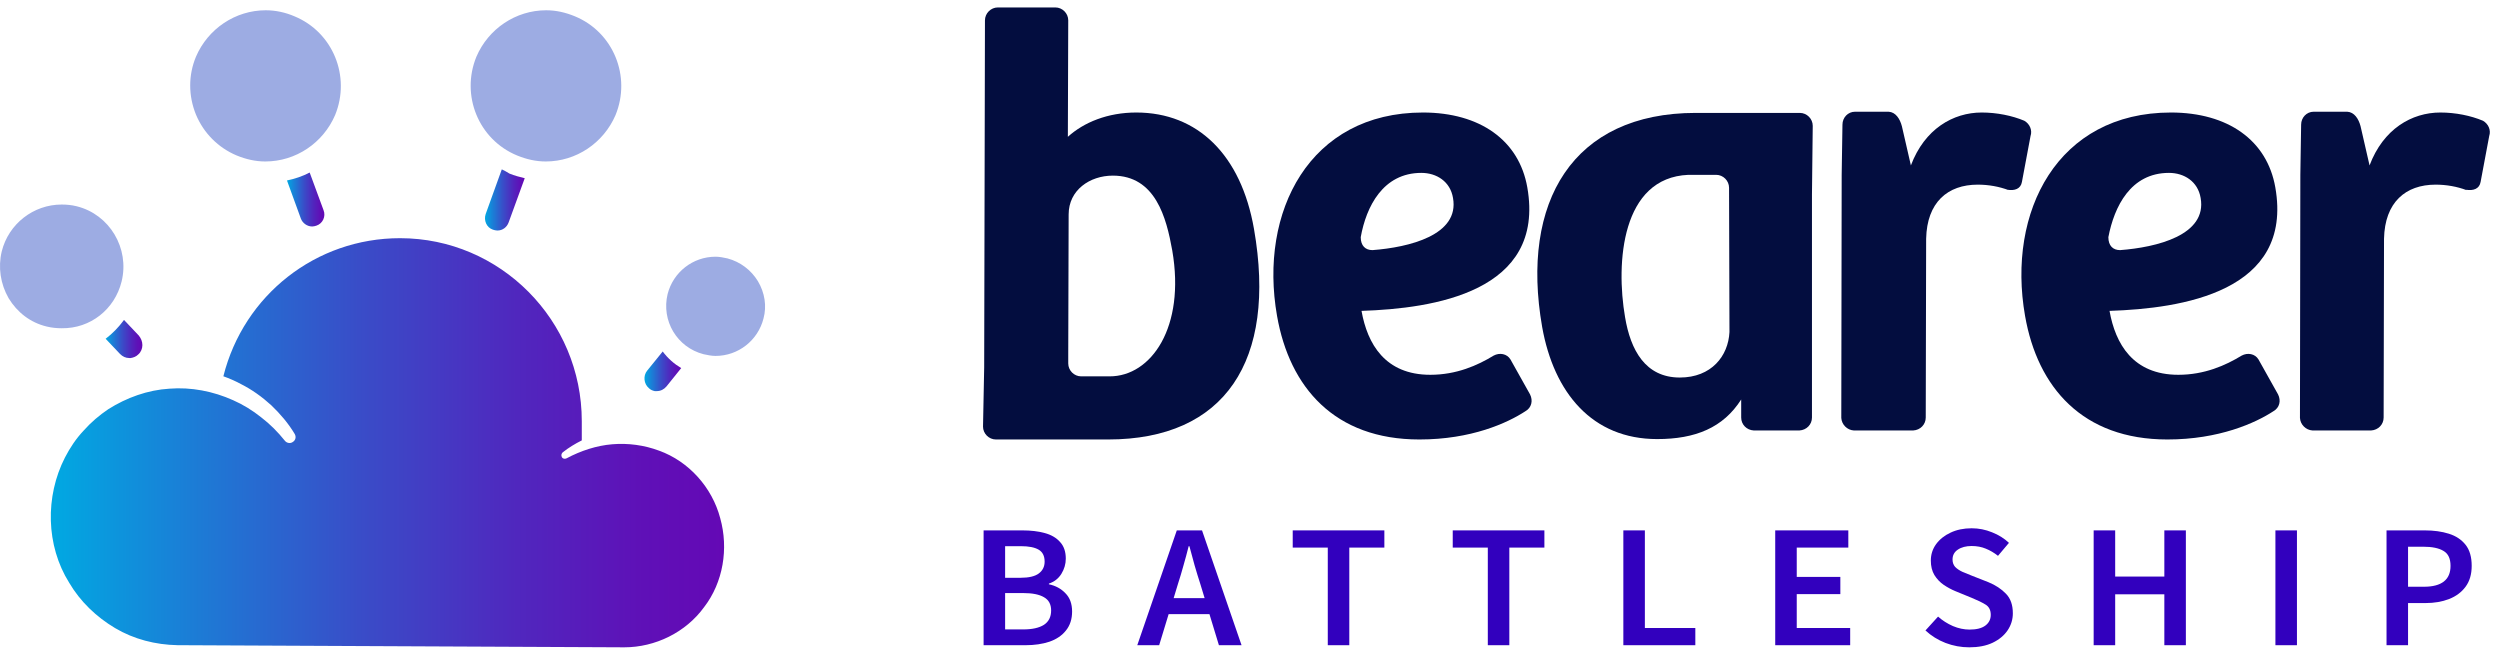
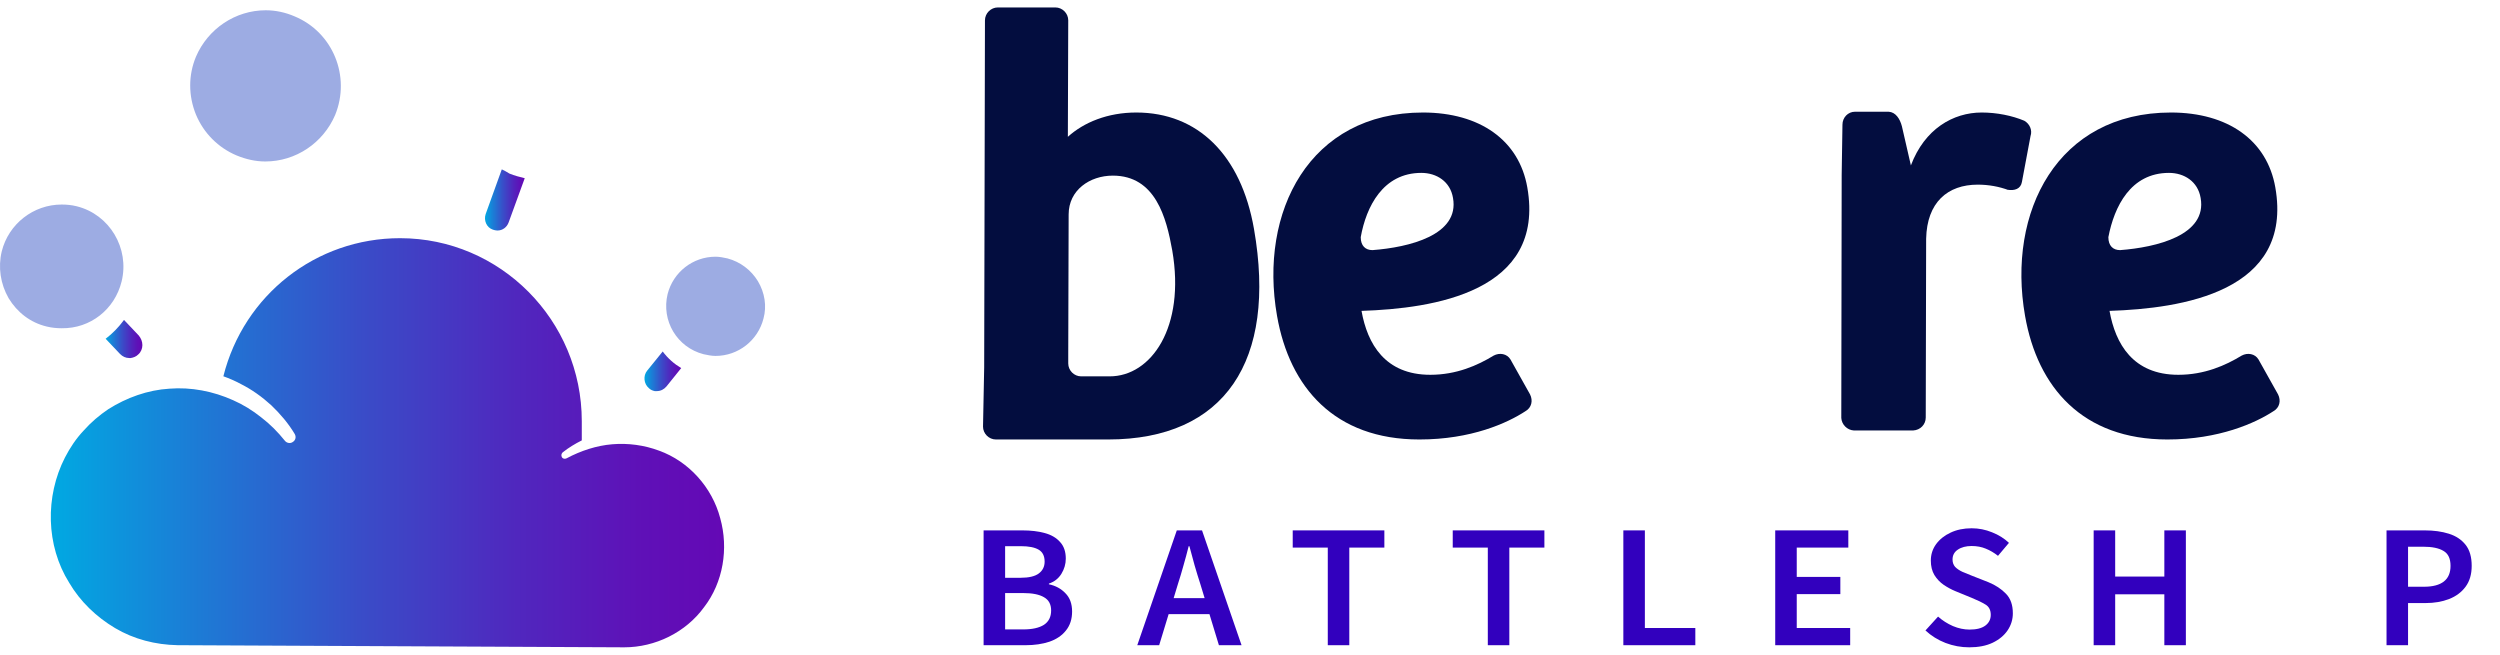
<svg xmlns="http://www.w3.org/2000/svg" width="168" height="44" viewBox="0 0 168 44" fill="none">
  <path d="M84.268 15.385C83.4 10.406 80.484 7.561 76.358 7.561C74.44 7.561 72.837 8.219 71.76 9.194L71.786 1.369C71.786 0.895 71.392 0.5 70.919 0.5H67.057C66.584 0.5 66.189 0.895 66.189 1.369V1.29L66.137 24.685L66.058 28.716V28.663C66.058 29.138 66.452 29.533 66.925 29.533H66.899H74.466C82.297 29.533 85.818 24.264 84.268 15.385ZM74.572 25.291H72.627H72.653C72.18 25.291 71.786 24.896 71.786 24.422V23.816L71.813 14.41C71.813 12.777 73.231 11.802 74.782 11.802C77.646 11.802 78.382 14.621 78.776 16.834C79.669 21.998 77.357 25.291 74.572 25.291Z" fill="#030D3F" />
-   <path d="M117.008 28.057C117.008 28.532 117.376 28.9 117.849 28.927H120.923C121.396 28.9 121.764 28.532 121.764 28.057V24.791V13.067L121.816 8.456C121.816 7.982 121.422 7.587 120.949 7.587H113.96C105.683 7.587 102.162 13.567 103.633 21.972C104.421 26.398 106.997 29.506 111.358 29.506C113.934 29.506 115.799 28.742 117.008 26.846V28.057ZM112.882 25.37C110.57 25.37 109.572 23.526 109.204 21.313C108.573 17.651 108.967 11.934 113.461 11.749H115.352H115.326C115.799 11.749 116.193 12.145 116.193 12.619V12.803L116.22 22.314C116.141 23.921 115.011 25.37 112.882 25.37Z" fill="#030D3F" />
  <path d="M134.902 12.751C135.375 12.83 135.795 12.698 135.874 12.224L136.452 9.141C136.584 8.746 136.4 8.325 136.032 8.114C135.217 7.771 134.193 7.561 133.168 7.561C131.25 7.561 129.331 8.667 128.412 11.117L127.807 8.483C127.676 7.982 127.387 7.534 126.914 7.508H124.654C124.181 7.508 123.813 7.903 123.813 8.377L123.761 11.749L123.735 28.084C123.761 28.532 124.129 28.9 124.575 28.927H128.569C129.042 28.9 129.41 28.532 129.41 28.057L129.437 16.044C129.489 13.594 130.882 12.408 132.905 12.408C133.641 12.408 134.35 12.54 134.981 12.777L134.902 12.751Z" fill="#030D3F" />
-   <path d="M165.724 12.751C166.197 12.83 166.618 12.698 166.697 12.224L167.275 9.141C167.406 8.746 167.222 8.325 166.854 8.114C166.04 7.771 165.015 7.561 163.99 7.561C162.072 7.561 160.154 8.667 159.234 11.117L158.63 8.483C158.498 7.982 158.209 7.534 157.736 7.508H155.477C155.004 7.508 154.636 7.903 154.636 8.377L154.583 11.749L154.557 28.084C154.583 28.532 154.951 28.9 155.398 28.927H159.339C159.812 28.9 160.18 28.532 160.18 28.057L160.206 16.044C160.259 13.594 161.651 12.408 163.675 12.408C164.41 12.408 165.12 12.54 165.751 12.777L165.724 12.751Z" fill="#030D3F" />
  <path d="M152.77 27.636C153.191 27.399 153.296 26.924 153.085 26.503L151.772 24.158C151.535 23.763 151.036 23.684 150.642 23.895C149.564 24.553 148.145 25.186 146.385 25.186C143.337 25.186 142.154 23.104 141.76 20.891C146.595 20.733 154.136 19.627 152.901 12.592C152.35 9.431 149.722 7.561 145.886 7.561C138.266 7.561 134.85 14.226 136.085 21.234C136.925 26.029 139.947 29.533 145.649 29.533C149.118 29.533 151.561 28.426 152.77 27.636ZM145.754 11.618C146.779 11.618 147.699 12.197 147.883 13.304C148.329 15.807 144.913 16.623 142.47 16.808C141.997 16.808 141.682 16.518 141.682 15.938C142.076 13.883 143.179 11.618 145.754 11.618Z" fill="#030D3F" />
  <path d="M102.504 27.636C102.924 27.399 103.029 26.924 102.819 26.503L101.505 24.158C101.269 23.763 100.769 23.684 100.375 23.895C99.298 24.553 97.879 25.186 96.118 25.186C93.07 25.186 91.888 23.104 91.494 20.891C96.329 20.733 103.87 19.627 102.635 12.592C102.083 9.431 99.456 7.561 95.619 7.561C87.999 7.561 84.583 14.226 85.818 21.234C86.659 26.029 89.681 29.533 95.383 29.533C98.877 29.533 101.295 28.426 102.504 27.636ZM95.514 11.618C96.539 11.618 97.459 12.197 97.642 13.304C98.089 15.807 94.673 16.623 92.23 16.808C91.757 16.808 91.441 16.518 91.441 15.938C91.809 13.883 92.939 11.618 95.514 11.618Z" fill="#030D3F" />
  <path d="M7.098 22.765L8.062 23.782C8.242 23.968 8.453 24.06 8.694 24.06C8.724 24.06 8.754 24.06 8.784 24.06C8.965 24.029 9.146 23.968 9.297 23.813C9.477 23.659 9.568 23.412 9.568 23.196C9.568 22.95 9.477 22.734 9.327 22.549L8.333 21.5C7.971 21.994 7.549 22.425 7.098 22.765Z" fill="url(#paint0_linear_2_11700)" />
-   <path d="M19.285 12.128L20.217 14.686C20.33 14.995 20.64 15.22 20.979 15.22C21.064 15.22 21.177 15.192 21.262 15.164C21.686 15.024 21.911 14.546 21.742 14.124L20.81 11.594C20.33 11.847 19.821 12.015 19.285 12.128Z" fill="url(#paint1_linear_2_11700)" />
  <path d="M33.721 11.381L32.637 14.385C32.495 14.81 32.694 15.292 33.122 15.433C33.208 15.462 33.322 15.49 33.407 15.49H33.436C33.778 15.49 34.064 15.263 34.178 14.952L35.262 11.976C34.919 11.891 34.577 11.806 34.235 11.664C34.064 11.551 33.892 11.466 33.721 11.381Z" fill="url(#paint2_linear_2_11700)" />
  <path d="M43.998 26.282C44.054 26.282 44.082 26.282 44.139 26.282C44.393 26.282 44.619 26.168 44.788 25.967L45.777 24.736C45.297 24.45 44.873 24.078 44.534 23.62L43.489 24.908C43.207 25.252 43.263 25.796 43.602 26.082C43.715 26.196 43.856 26.253 43.998 26.282Z" fill="url(#paint3_linear_2_11700)" />
  <path d="M44.29 30.285C43.291 29.911 42.206 29.767 41.151 29.854C40.095 29.94 39.039 30.285 38.069 30.802C37.954 30.859 37.812 30.83 37.755 30.715C37.697 30.601 37.726 30.486 37.812 30.399C38.211 30.083 38.639 29.825 39.096 29.595V28.302C39.096 21.522 33.617 16.006 26.882 16.006C21.231 16.006 16.38 19.827 15.01 25.286C15.41 25.429 15.809 25.602 16.18 25.803C16.922 26.176 17.607 26.665 18.235 27.239C18.834 27.814 19.377 28.446 19.805 29.164C19.919 29.365 19.862 29.595 19.662 29.71C19.491 29.825 19.262 29.767 19.148 29.624C18.663 29.02 18.149 28.503 17.55 28.044C16.979 27.584 16.323 27.182 15.667 26.895C14.325 26.291 12.841 26.004 11.386 26.119C9.931 26.205 8.504 26.722 7.277 27.498C6.677 27.9 6.107 28.388 5.622 28.934C5.108 29.48 4.708 30.083 4.366 30.744C3.025 33.359 3.082 36.662 4.651 39.162C5.393 40.426 6.478 41.46 7.733 42.207C8.989 42.954 10.444 43.328 11.928 43.356L41.95 43.5C44.033 43.5 46.087 42.495 47.315 40.8C48.599 39.133 48.97 36.864 48.399 34.824C47.857 32.755 46.287 31.003 44.29 30.285Z" fill="url(#paint4_linear_2_11700)" />
  <path d="M15.903 10.447C16.536 10.706 17.169 10.851 17.83 10.851C19.873 10.851 21.714 9.61 22.519 7.733C23.583 5.136 22.375 2.163 19.786 1.095C19.182 0.835 18.521 0.69 17.859 0.69C15.817 0.69 13.976 1.932 13.17 3.808C12.652 5.049 12.652 6.434 13.17 7.705C13.688 8.946 14.666 9.927 15.903 10.447Z" fill="#9DACE3" />
-   <path d="M34.747 10.447C35.38 10.706 36.013 10.851 36.675 10.851C38.717 10.851 40.558 9.61 41.364 7.733C42.428 5.136 41.22 2.163 38.631 1.095C37.998 0.835 37.365 0.69 36.703 0.69C34.661 0.69 32.82 1.932 32.015 3.808C30.95 6.406 32.158 9.379 34.747 10.447Z" fill="#9DACE3" />
  <path d="M50.932 18.896C50.472 18.145 49.753 17.597 48.89 17.366C48.631 17.308 48.343 17.251 48.084 17.251C46.56 17.251 45.237 18.29 44.863 19.762C44.431 21.552 45.495 23.341 47.279 23.803C47.538 23.861 47.826 23.918 48.084 23.918C49.609 23.918 50.932 22.879 51.306 21.407C51.536 20.57 51.393 19.675 50.932 18.896Z" fill="#9DACE3" />
  <path d="M8.173 18.912C8.719 16.689 7.367 14.409 5.152 13.861C4.807 13.774 4.462 13.745 4.145 13.745C2.247 13.745 0.578 15.044 0.118 16.891C-0.141 17.959 0.032 19.085 0.578 20.038C1.154 20.99 2.045 21.683 3.139 21.943C3.484 22.029 3.829 22.058 4.145 22.058C6.073 22.087 7.712 20.788 8.173 18.912Z" fill="#9DACE3" />
  <path d="M66.098 43.358V35.642H68.703C69.269 35.642 69.767 35.701 70.199 35.819C70.64 35.937 70.985 36.137 71.234 36.42C71.492 36.696 71.621 37.069 71.621 37.541C71.621 37.903 71.521 38.245 71.322 38.568C71.122 38.883 70.844 39.099 70.486 39.217V39.264C70.935 39.358 71.305 39.559 71.596 39.866C71.895 40.165 72.045 40.574 72.045 41.093C72.045 41.604 71.907 42.029 71.633 42.367C71.367 42.706 70.997 42.957 70.524 43.122C70.05 43.28 69.514 43.358 68.915 43.358H66.098ZM67.544 38.827H68.579C69.144 38.827 69.555 38.729 69.813 38.532C70.071 38.336 70.199 38.072 70.199 37.742C70.199 37.364 70.066 37.097 69.8 36.94C69.534 36.782 69.135 36.703 68.604 36.703H67.544V38.827ZM67.544 42.297H68.766C69.364 42.297 69.825 42.194 70.15 41.99C70.474 41.777 70.636 41.455 70.636 41.022C70.636 40.613 70.478 40.318 70.162 40.137C69.846 39.948 69.381 39.854 68.766 39.854H67.544V42.297Z" fill="#3200BE" />
  <path d="M79.155 39.252L78.869 40.196H80.951L80.664 39.252C80.531 38.843 80.402 38.422 80.277 37.99C80.161 37.557 80.045 37.128 79.928 36.703H79.879C79.77 37.136 79.654 37.569 79.529 38.002C79.413 38.426 79.288 38.843 79.155 39.252ZM76.425 43.358L79.081 35.642H80.776L83.432 43.358H81.911L81.275 41.27H78.532L77.896 43.358H76.425Z" fill="#3200BE" />
  <path d="M89.227 43.358V36.798H86.871V35.642H93.029V36.798H90.673V43.358H89.227Z" fill="#3200BE" />
  <path d="M99.981 43.358V36.798H97.624V35.642H103.783V36.798H101.427V43.358H99.981Z" fill="#3200BE" />
  <path d="M109.089 43.358V35.642H110.535V42.202H113.926V43.358H109.089Z" fill="#3200BE" />
  <path d="M119.295 43.358V35.642H124.207V36.798H120.741V38.768H123.671V39.925H120.741V42.202H124.332V43.358H119.295Z" fill="#3200BE" />
  <path d="M132.333 43.5C131.784 43.5 131.252 43.402 130.737 43.205C130.23 43.008 129.781 42.729 129.391 42.367L130.238 41.435C130.529 41.695 130.862 41.907 131.236 42.072C131.61 42.23 131.984 42.308 132.358 42.308C132.823 42.308 133.177 42.218 133.418 42.037C133.659 41.856 133.779 41.616 133.779 41.317C133.779 40.995 133.659 40.763 133.418 40.621C133.185 40.479 132.886 40.334 132.52 40.184L131.398 39.724C131.132 39.614 130.87 39.472 130.613 39.299C130.363 39.126 130.155 38.906 129.989 38.639C129.831 38.371 129.752 38.049 129.752 37.671C129.752 37.262 129.869 36.896 130.101 36.574C130.342 36.243 130.667 35.984 131.074 35.795C131.489 35.598 131.963 35.5 132.495 35.5C132.969 35.5 133.426 35.59 133.866 35.771C134.307 35.944 134.685 36.18 135.001 36.479L134.265 37.352C134.008 37.148 133.734 36.987 133.443 36.869C133.16 36.751 132.844 36.692 132.495 36.692C132.113 36.692 131.801 36.774 131.56 36.94C131.327 37.097 131.211 37.317 131.211 37.6C131.211 37.797 131.269 37.962 131.385 38.096C131.51 38.222 131.672 38.332 131.872 38.426C132.071 38.513 132.283 38.599 132.508 38.686L133.617 39.122C134.099 39.319 134.494 39.579 134.802 39.901C135.109 40.216 135.263 40.652 135.263 41.211C135.263 41.628 135.146 42.009 134.914 42.355C134.681 42.702 134.344 42.981 133.904 43.193C133.472 43.398 132.948 43.5 132.333 43.5Z" fill="#3200BE" />
  <path d="M140.694 43.358V35.642H142.14V38.745H145.444V35.642H146.89V43.358H145.444V39.937H142.14V43.358H140.694Z" fill="#3200BE" />
-   <path d="M152.908 43.358V35.642H154.355V43.358H152.908Z" fill="#3200BE" />
  <path d="M160.375 43.358V35.642H162.943C163.55 35.642 164.09 35.716 164.564 35.866C165.038 36.015 165.412 36.263 165.686 36.609C165.961 36.955 166.098 37.427 166.098 38.025C166.098 38.591 165.961 39.059 165.686 39.429C165.412 39.799 165.042 40.074 164.577 40.255C164.111 40.436 163.583 40.526 162.993 40.526H161.821V43.358H160.375ZM161.821 39.429H162.881C164.078 39.429 164.676 38.961 164.676 38.025C164.676 37.537 164.518 37.203 164.203 37.022C163.895 36.833 163.438 36.739 162.831 36.739H161.821V39.429Z" fill="#3200BE" />
  <defs>
    <linearGradient id="paint0_linear_2_11700" x1="7.086" y1="22.797" x2="9.552" y2="22.797" gradientUnits="userSpaceOnUse">
      <stop stop-color="#00A9E2" />
      <stop offset="0.188" stop-color="#1981D7" />
      <stop offset="0.457" stop-color="#394DC8" />
      <stop offset="0.692" stop-color="#5027BE" />
      <stop offset="0.88" stop-color="#5F10B7" />
      <stop offset="0.999" stop-color="#6408B5" />
    </linearGradient>
    <linearGradient id="paint1_linear_2_11700" x1="19.275" y1="13.411" x2="21.803" y2="13.411" gradientUnits="userSpaceOnUse">
      <stop stop-color="#00A9E2" />
      <stop offset="0.188" stop-color="#1981D7" />
      <stop offset="0.457" stop-color="#394DC8" />
      <stop offset="0.692" stop-color="#5027BE" />
      <stop offset="0.88" stop-color="#5F10B7" />
      <stop offset="0.999" stop-color="#6408B5" />
    </linearGradient>
    <linearGradient id="paint2_linear_2_11700" x1="32.576" y1="13.428" x2="35.283" y2="13.428" gradientUnits="userSpaceOnUse">
      <stop stop-color="#00A9E2" />
      <stop offset="0.188" stop-color="#1981D7" />
      <stop offset="0.457" stop-color="#394DC8" />
      <stop offset="0.692" stop-color="#5027BE" />
      <stop offset="0.88" stop-color="#5F10B7" />
      <stop offset="0.999" stop-color="#6408B5" />
    </linearGradient>
    <linearGradient id="paint3_linear_2_11700" x1="43.311" y1="24.965" x2="45.771" y2="24.965" gradientUnits="userSpaceOnUse">
      <stop stop-color="#00A9E2" />
      <stop offset="0.188" stop-color="#1981D7" />
      <stop offset="0.457" stop-color="#394DC8" />
      <stop offset="0.692" stop-color="#5027BE" />
      <stop offset="0.88" stop-color="#5F10B7" />
      <stop offset="0.999" stop-color="#6408B5" />
    </linearGradient>
    <linearGradient id="paint4_linear_2_11700" x1="3.451" y1="29.732" x2="48.693" y2="29.732" gradientUnits="userSpaceOnUse">
      <stop stop-color="#00A9E2" />
      <stop offset="0.188" stop-color="#1981D7" />
      <stop offset="0.457" stop-color="#394DC8" />
      <stop offset="0.692" stop-color="#5027BE" />
      <stop offset="0.88" stop-color="#5F10B7" />
      <stop offset="0.999" stop-color="#6408B5" />
    </linearGradient>
  </defs>
</svg>